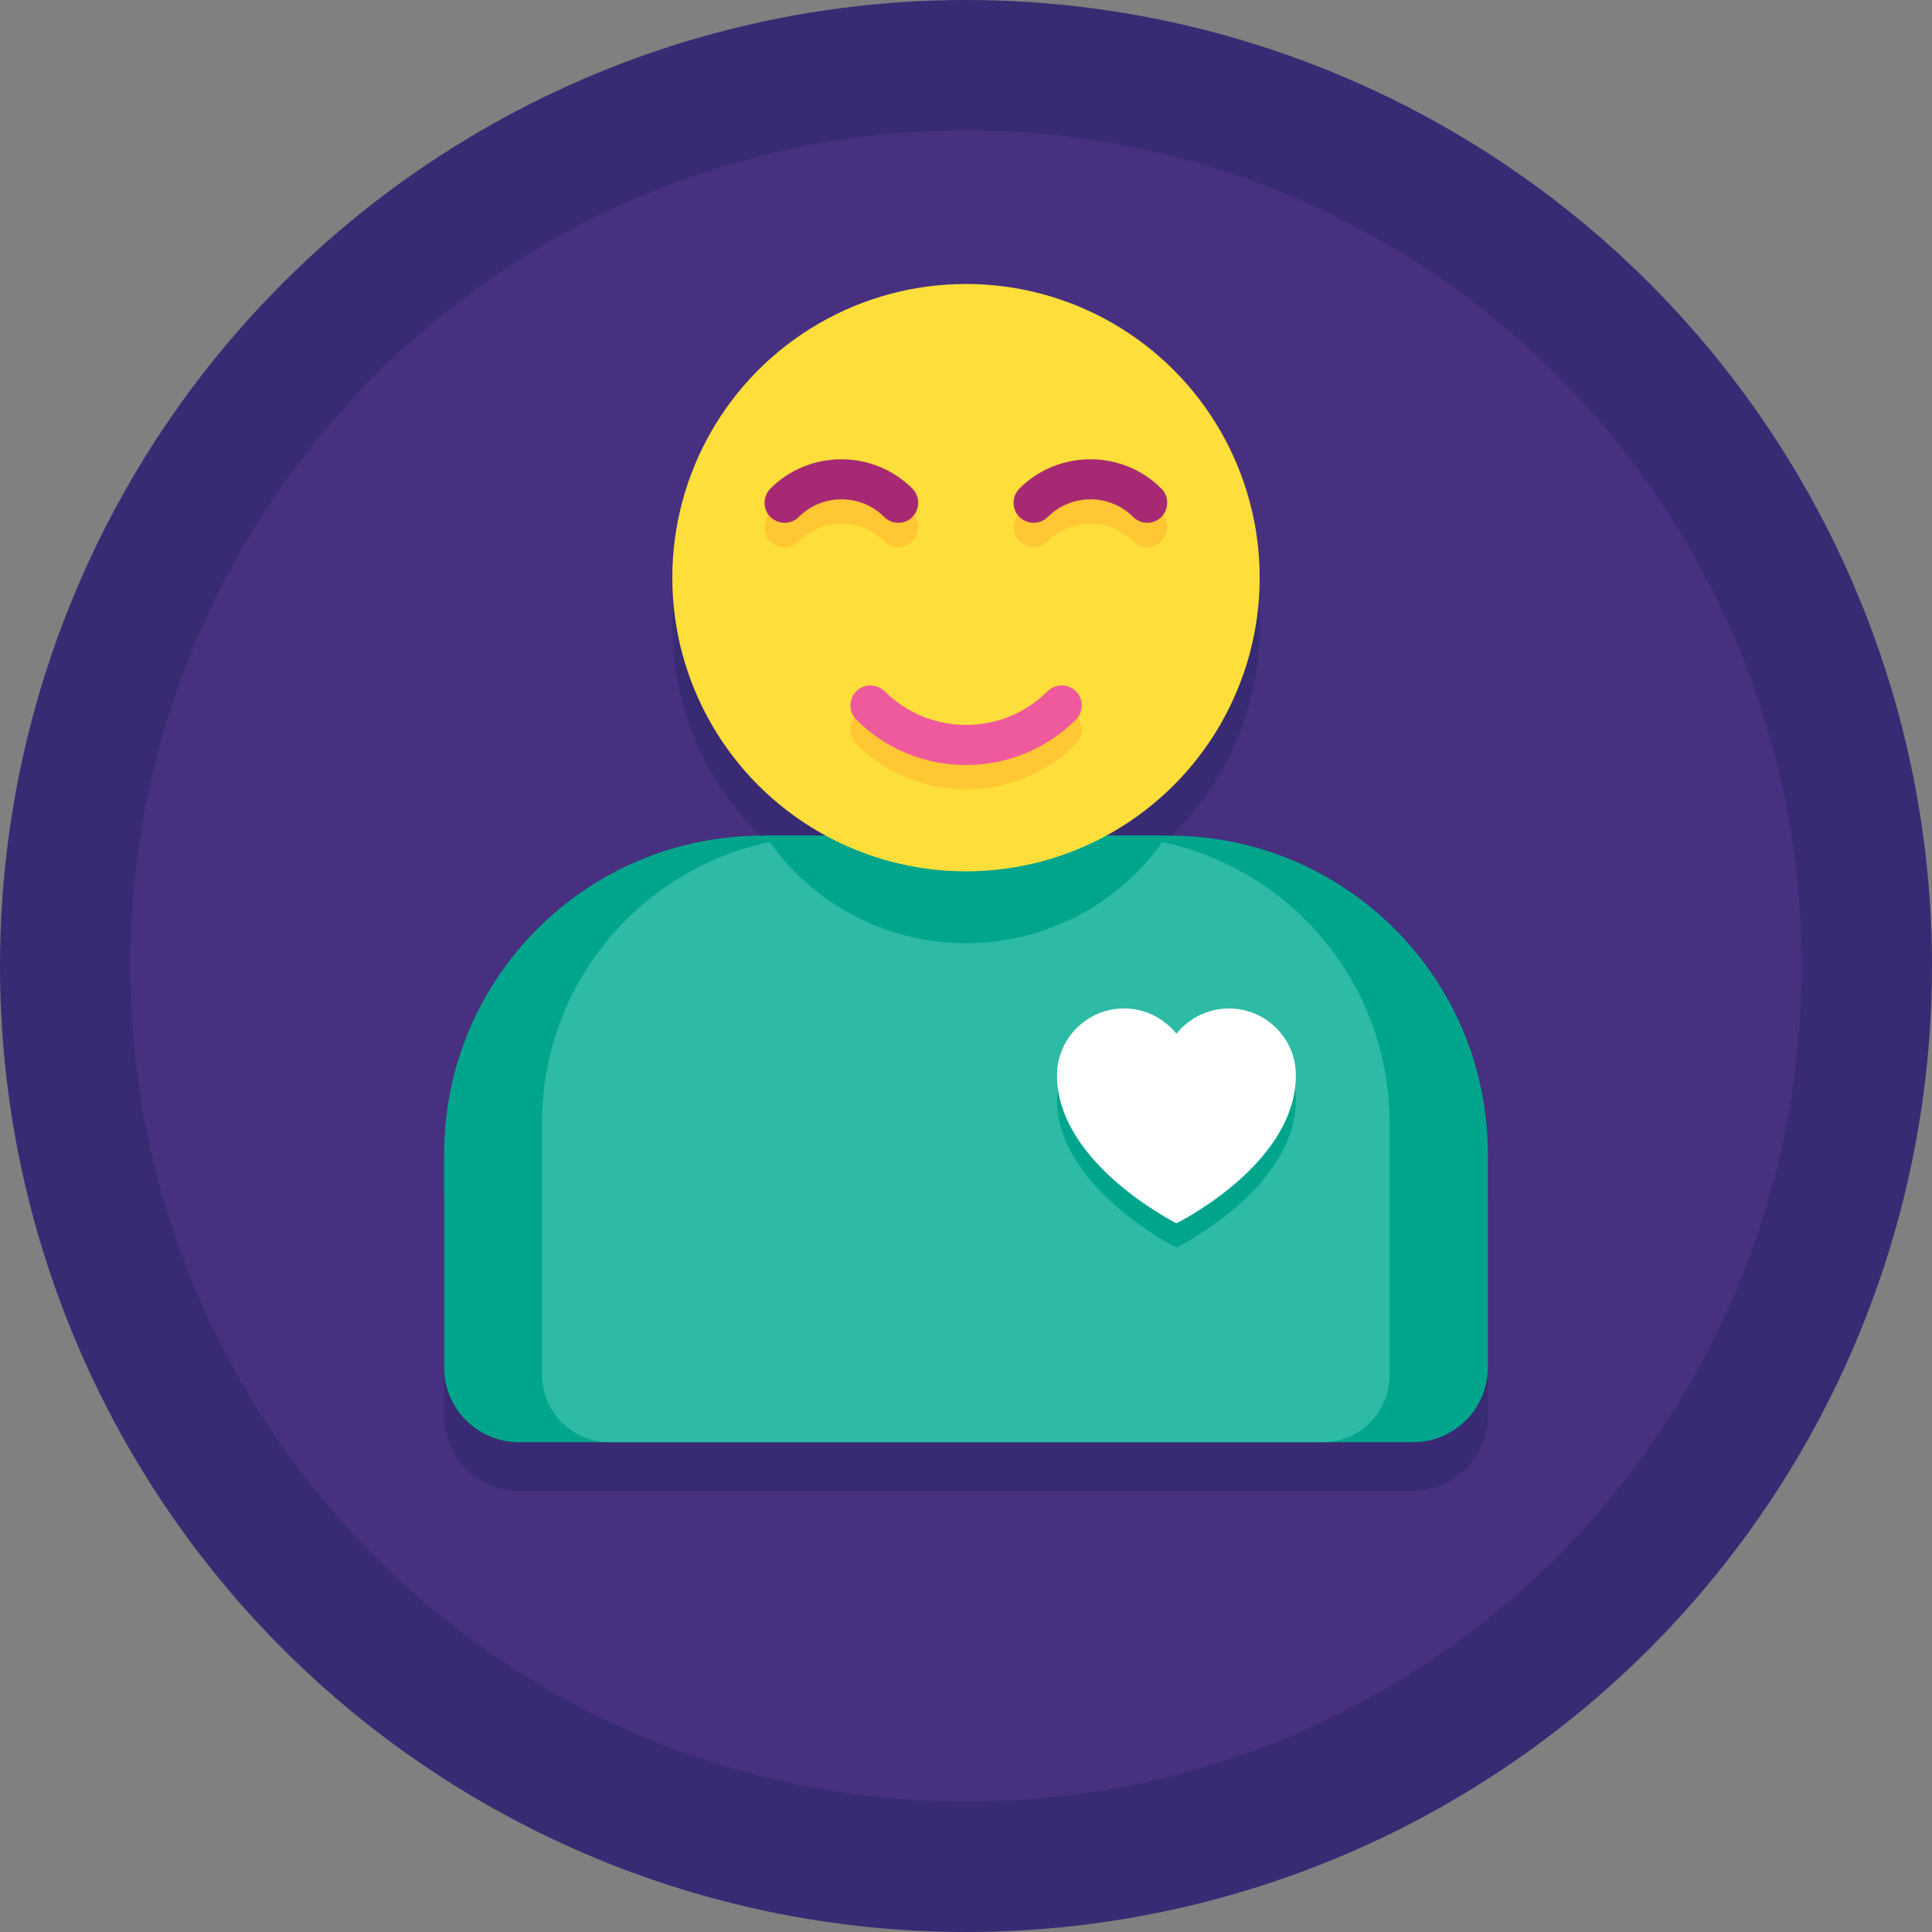
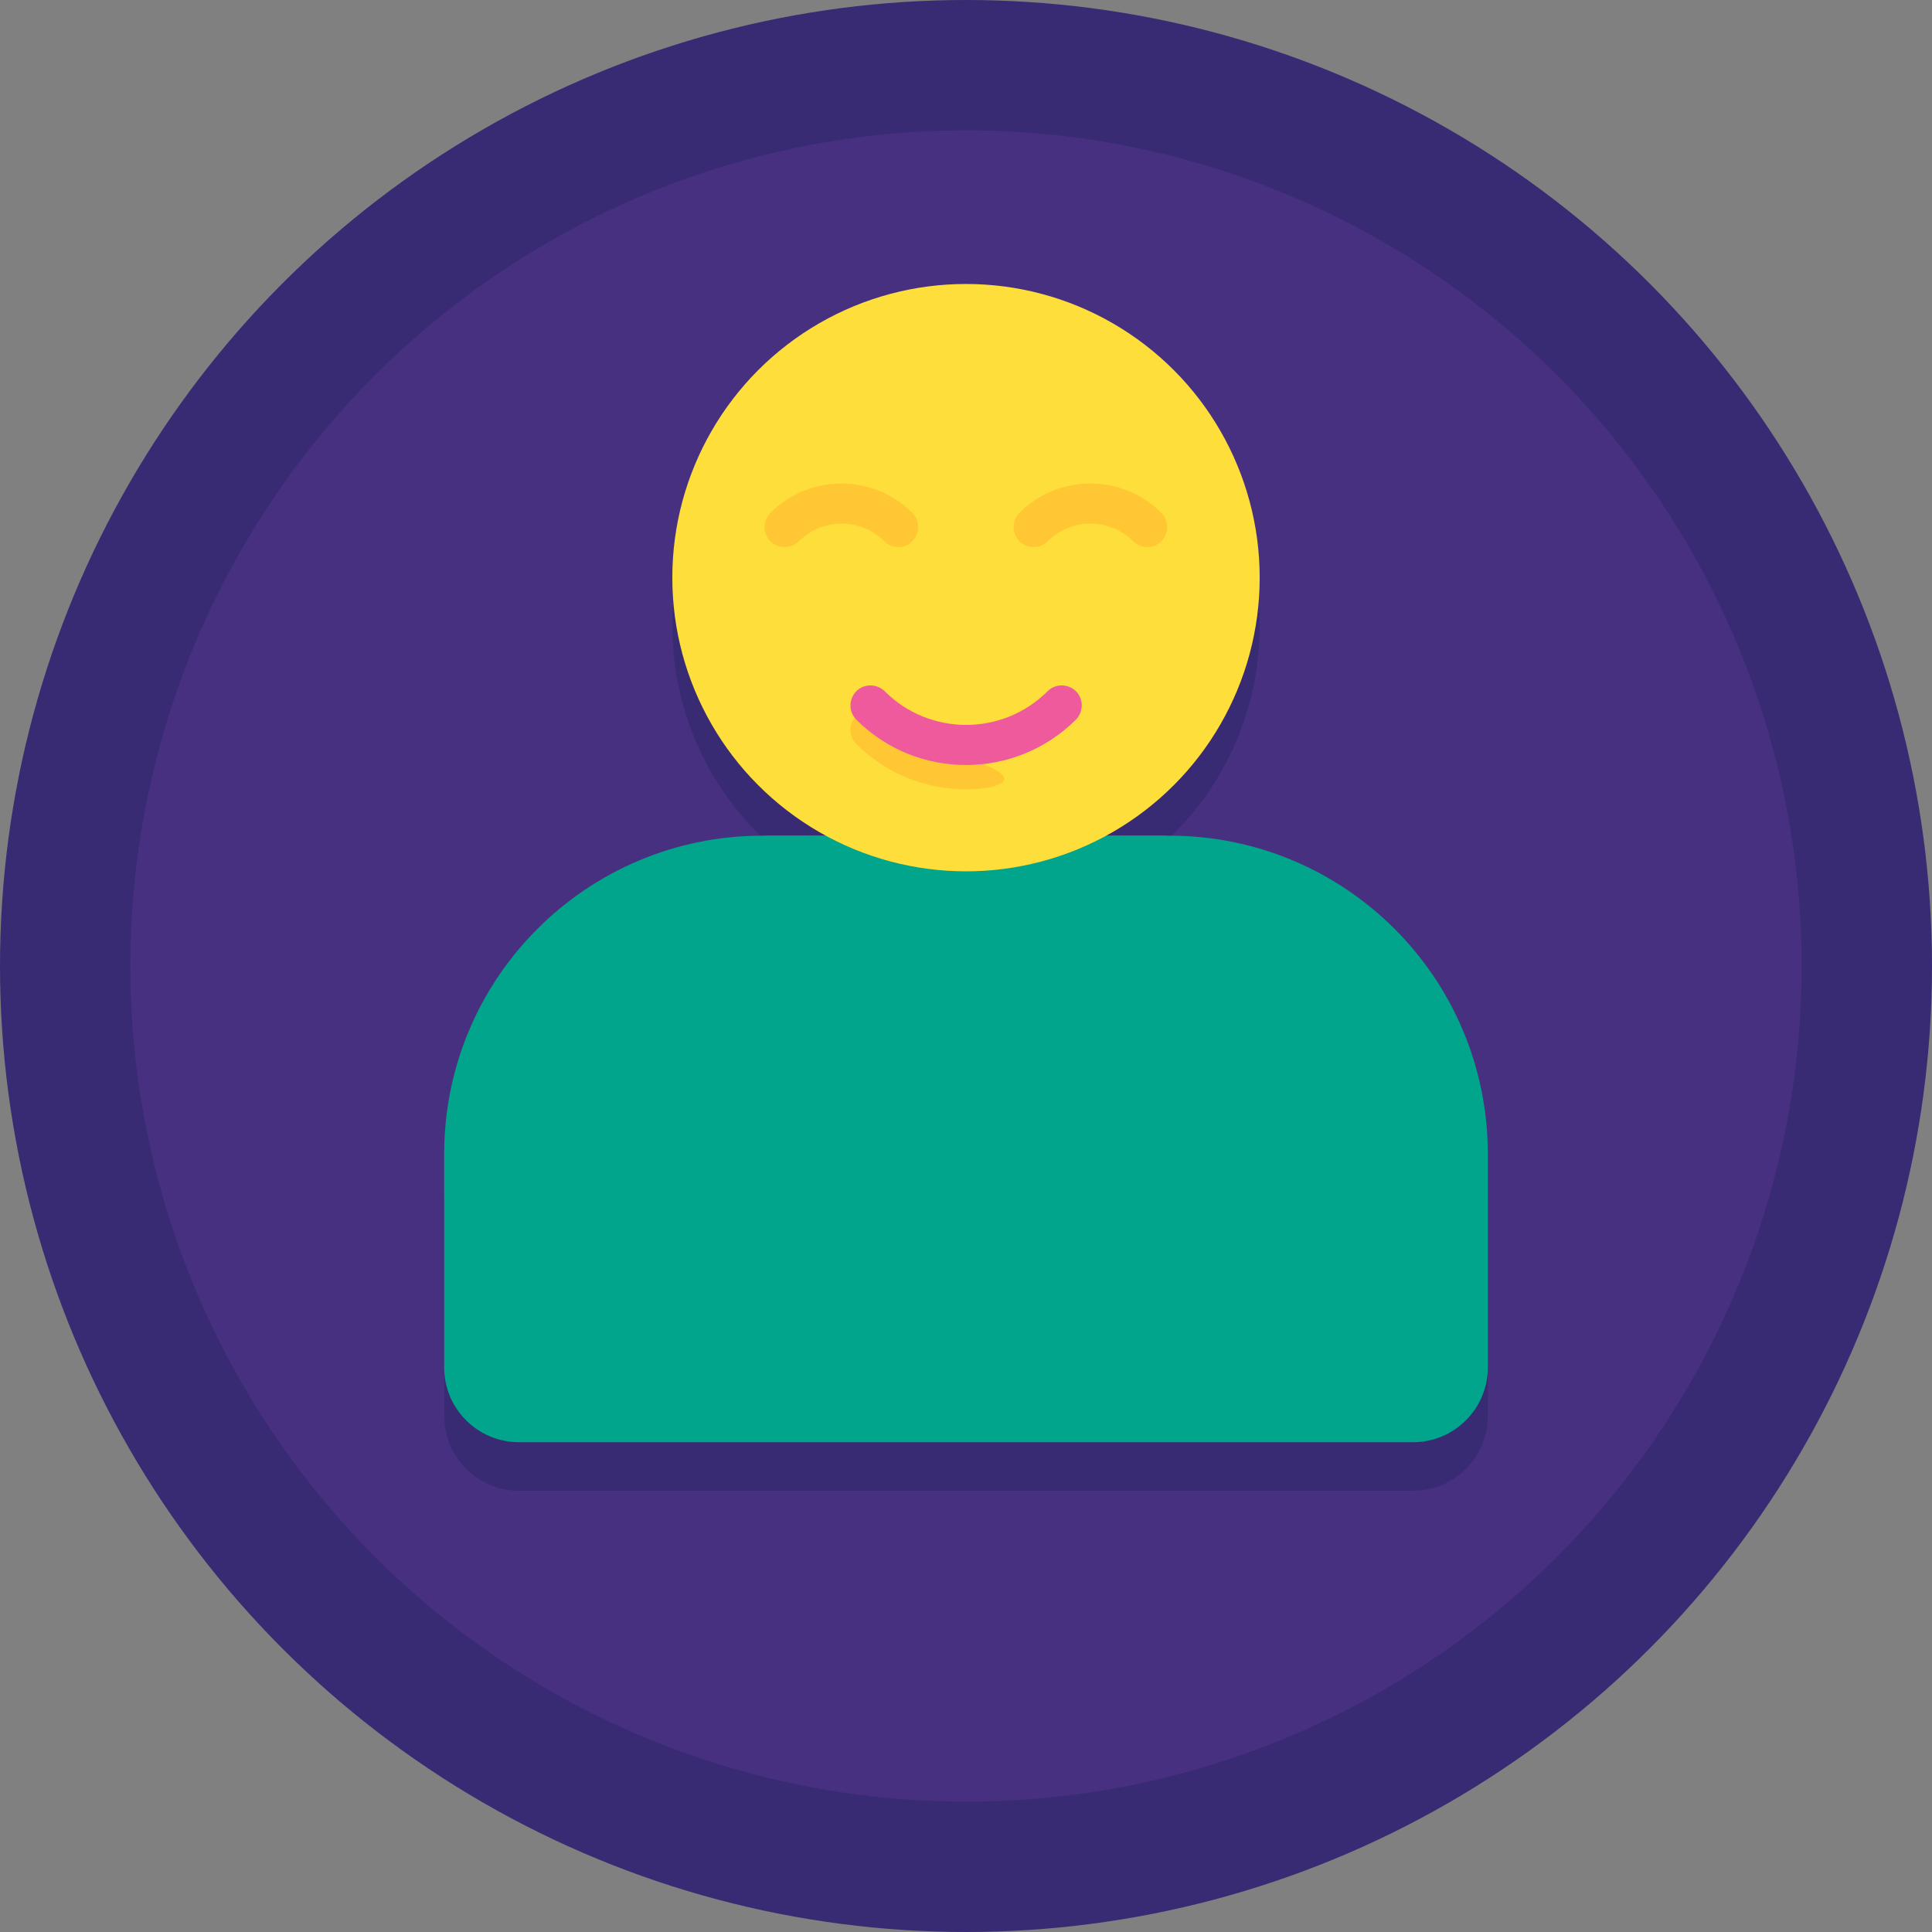
<svg xmlns="http://www.w3.org/2000/svg" id="Capa_1" x="0px" y="0px" viewBox="0 0 407.552 407.552" style="enable-background:new 0 0 407.552 407.552;" xml:space="preserve">
  <rect x="0" y="0" width="407.552" height="407.552" fill="#808080" stroke="none" />
  <g>
    <circle style="fill:#382B73;" cx="203.776" cy="203.776" r="203.776" />
    <circle style="fill:#473080;" cx="203.776" cy="203.776" r="176.282" />
    <path style="fill:#382B73;" d="M246.682,186.522h-0.563l0,0H233.37c19.302-10.496,32.358-30.925,32.358-54.426 c0-34.202-27.75-61.952-61.952-61.952s-61.952,27.75-61.952,61.952c0,23.501,13.107,43.93,32.358,54.426h-12.749l0,0h-0.563 c-37.12,0-67.174,30.054-67.174,67.174v45.005c0,8.704,7.066,15.77,15.77,15.77h19.098h150.426h19.098 c8.704,0,15.77-7.066,15.77-15.77v-45.005C313.856,216.627,283.802,186.522,246.682,186.522z" />
    <g>
      <g>
        <path style="fill:#00A58C;" d="M298.086,304.23H109.466c-8.704,0-15.77-7.066-15.77-15.77v-45.005 c0-37.12,30.054-67.174,67.174-67.174h85.811c37.12,0,67.174,30.054,67.174,67.174v45.005 C313.856,297.165,306.79,304.23,298.086,304.23z" />
-         <path style="fill:#2DBBA5;" d="M278.989,304.23H128.563c-7.834,0-14.234-6.349-14.234-14.234v-53.146 c0-33.434,27.085-60.518,60.518-60.518h57.754c33.434,0,60.518,27.085,60.518,60.518v53.146 C293.222,297.882,286.822,304.23,278.989,304.23z" />
        <circle style="fill:#00A58C;" cx="203.776" cy="127.437" r="56.371" />
      </g>
-       <path style="fill:#00A58C;" d="M259.226,217.856c-4.454,0-8.448,2.099-11.059,5.325c-2.611-3.226-6.554-5.325-11.059-5.325 c-7.834,0-14.131,6.349-14.131,14.131c0,18.586,25.19,31.181,25.19,31.181s25.19-12.39,25.19-31.181 C273.408,224.205,267.059,217.856,259.226,217.856z" />
-       <path style="fill:#FFFFFF;" d="M259.226,212.736c-4.454,0-8.448,2.099-11.059,5.325c-2.611-3.226-6.554-5.325-11.059-5.325 c-7.834,0-14.131,6.349-14.131,14.131c0,18.586,25.19,31.181,25.19,31.181s25.19-12.39,25.19-31.181 C273.408,219.085,267.059,212.736,259.226,212.736z" />
      <path style="fill:#00A58C;" d="M246.118,176.282h-84.685c9.114,13.67,24.678,22.682,42.342,22.682 S237.005,190.003,246.118,176.282z" />
      <circle style="fill:#FEDE3A;" cx="203.776" cy="121.856" r="61.952" />
-       <path style="fill:#FFC733;" d="M203.776,166.502c-8.397,0-16.742-3.174-23.142-9.574c-1.638-1.638-1.638-4.301,0-5.99 c1.638-1.638,4.301-1.638,5.99,0c9.472,9.472,24.883,9.472,34.355,0c1.638-1.638,4.301-1.638,5.99,0 c1.638,1.638,1.638,4.301,0,5.99C220.518,163.328,212.173,166.502,203.776,166.502z" />
+       <path style="fill:#FFC733;" d="M203.776,166.502c-8.397,0-16.742-3.174-23.142-9.574c-1.638-1.638-1.638-4.301,0-5.99 c1.638-1.638,4.301-1.638,5.99,0c1.638-1.638,4.301-1.638,5.99,0 c1.638,1.638,1.638,4.301,0,5.99C220.518,163.328,212.173,166.502,203.776,166.502z" />
      <g>
        <path style="fill:#FFC733;" d="M189.491,115.405c-1.075,0-2.15-0.41-2.97-1.229c-4.966-4.966-13.056-4.966-18.022,0 c-1.638,1.638-4.301,1.638-5.99,0c-1.638-1.638-1.638-4.301,0-5.99c8.243-8.243,21.709-8.243,29.952,0 c1.638,1.638,1.638,4.301,0,5.99C191.693,114.995,190.566,115.405,189.491,115.405z" />
        <path style="fill:#FFC733;" d="M242.022,115.405c-1.075,0-2.15-0.41-2.97-1.229c-4.966-4.966-13.056-4.966-18.022,0 c-1.638,1.638-4.301,1.638-5.99,0c-1.638-1.638-1.638-4.301,0-5.99c8.243-8.243,21.709-8.243,29.952,0 c1.638,1.638,1.638,4.301,0,5.99C244.173,114.995,243.098,115.405,242.022,115.405z" />
      </g>
      <path style="fill:#EF5A9D;" d="M203.776,161.382c-8.397,0-16.742-3.174-23.142-9.574c-1.638-1.638-1.638-4.301,0-5.99 c1.638-1.638,4.301-1.638,5.99,0c9.472,9.472,24.883,9.472,34.355,0c1.638-1.638,4.301-1.638,5.99,0 c1.638,1.638,1.638,4.301,0,5.99C220.518,158.208,212.173,161.382,203.776,161.382z" />
      <g>
-         <path style="fill:#A72973;" d="M189.491,110.285c-1.075,0-2.15-0.41-2.97-1.229c-4.966-4.966-13.056-4.966-18.022,0 c-1.638,1.638-4.301,1.638-5.99,0c-1.638-1.638-1.638-4.301,0-5.99c8.243-8.243,21.709-8.243,29.952,0 c1.638,1.638,1.638,4.301,0,5.99C191.693,109.875,190.566,110.285,189.491,110.285z" />
-         <path style="fill:#A72973;" d="M242.022,110.285c-1.075,0-2.15-0.41-2.97-1.229c-4.966-4.966-13.056-4.966-18.022,0 c-1.638,1.638-4.301,1.638-5.99,0c-1.638-1.638-1.638-4.301,0-5.99c8.243-8.243,21.709-8.243,29.952,0 c1.638,1.638,1.638,4.301,0,5.99C244.173,109.875,243.098,110.285,242.022,110.285z" />
-       </g>
+         </g>
    </g>
  </g>
  <g> </g>
  <g> </g>
  <g> </g>
  <g> </g>
  <g> </g>
  <g> </g>
  <g> </g>
  <g> </g>
  <g> </g>
  <g> </g>
  <g> </g>
  <g> </g>
  <g> </g>
  <g> </g>
  <g> </g>
</svg>